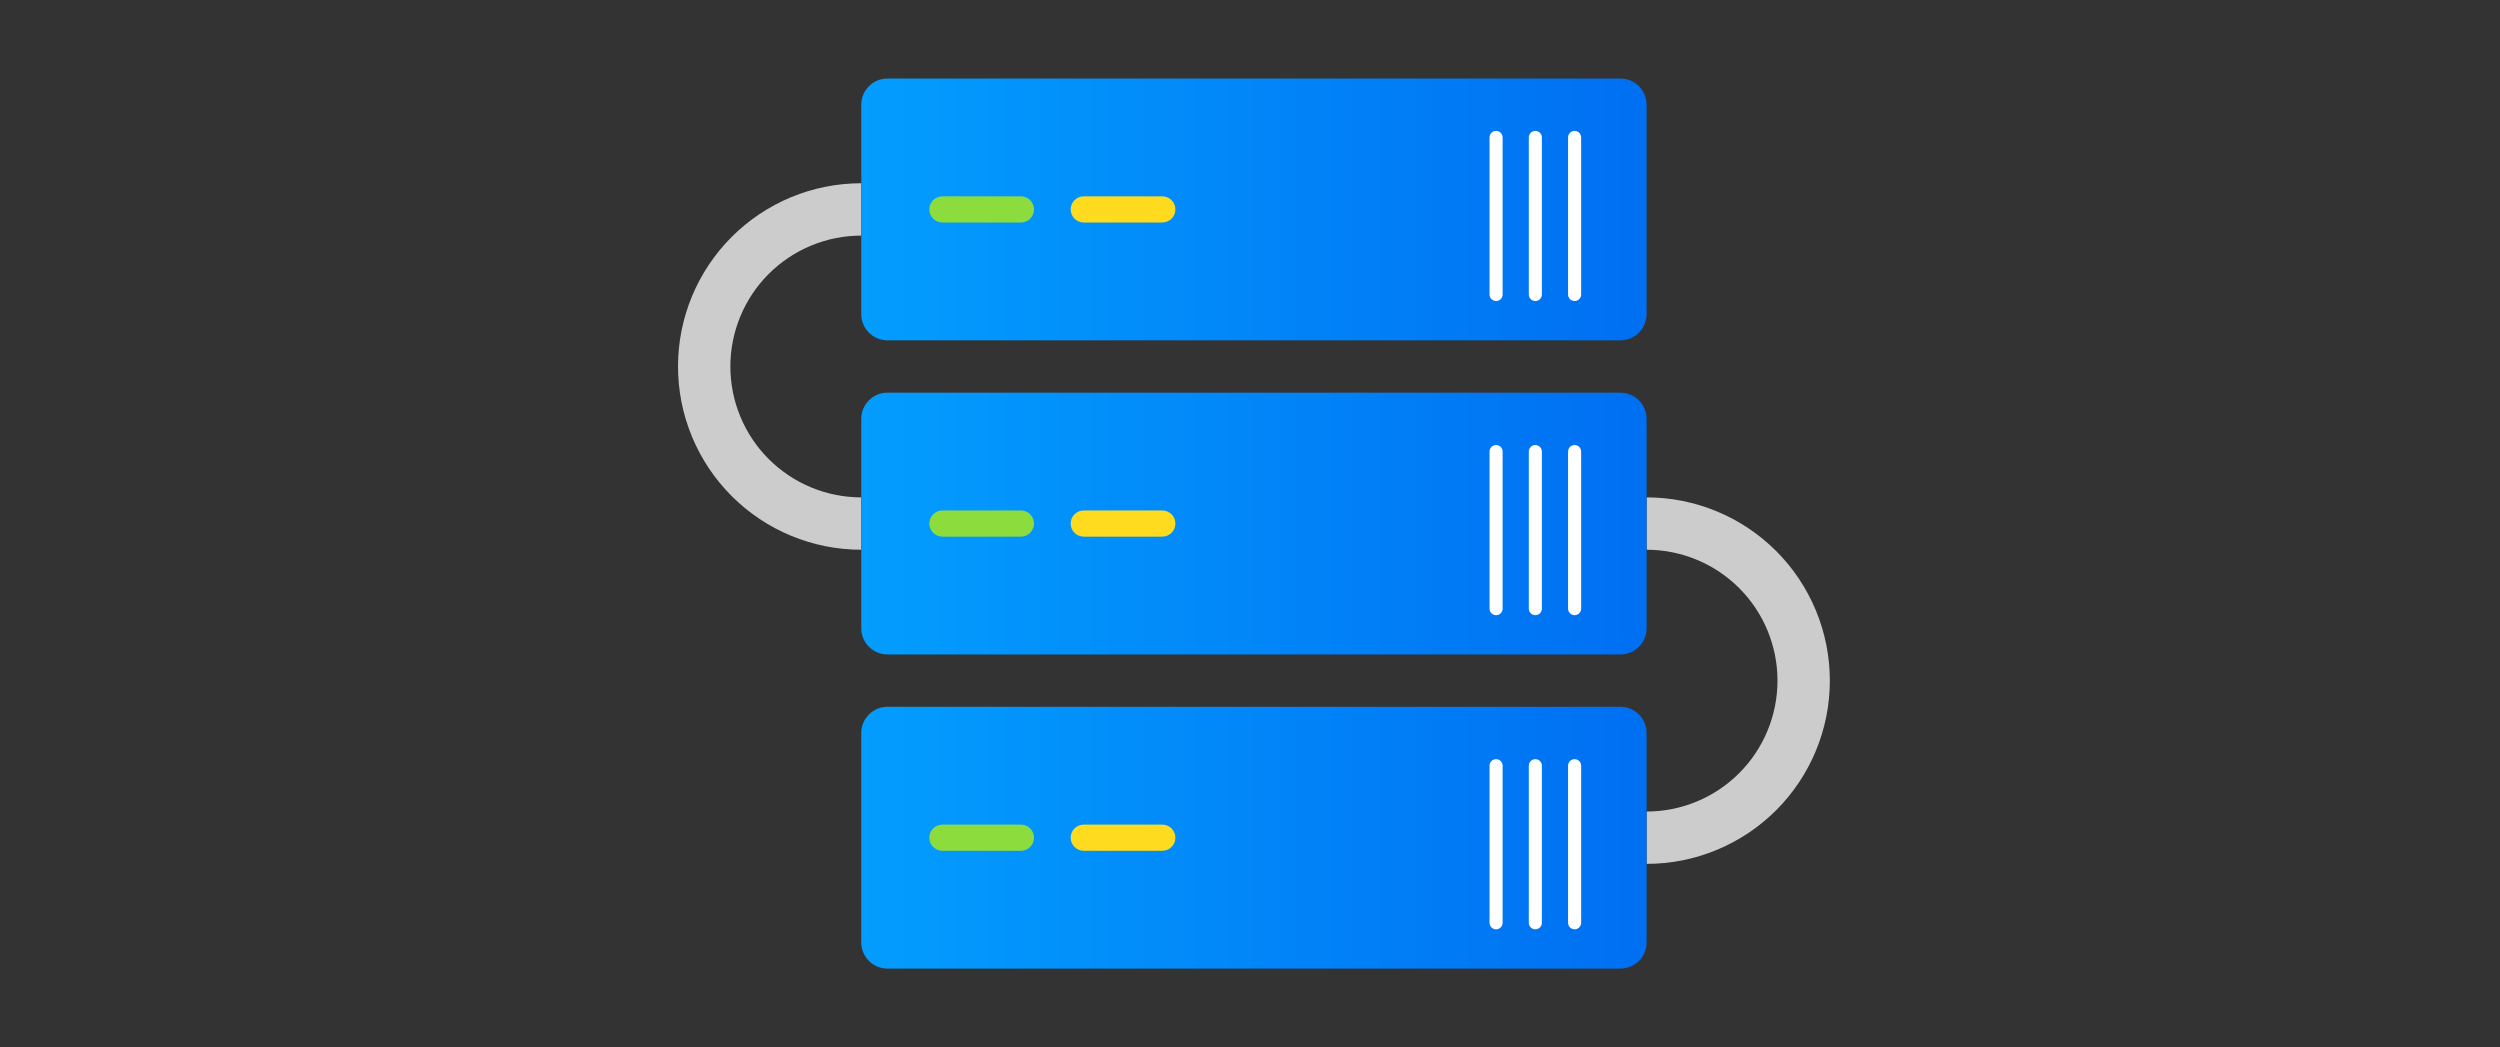
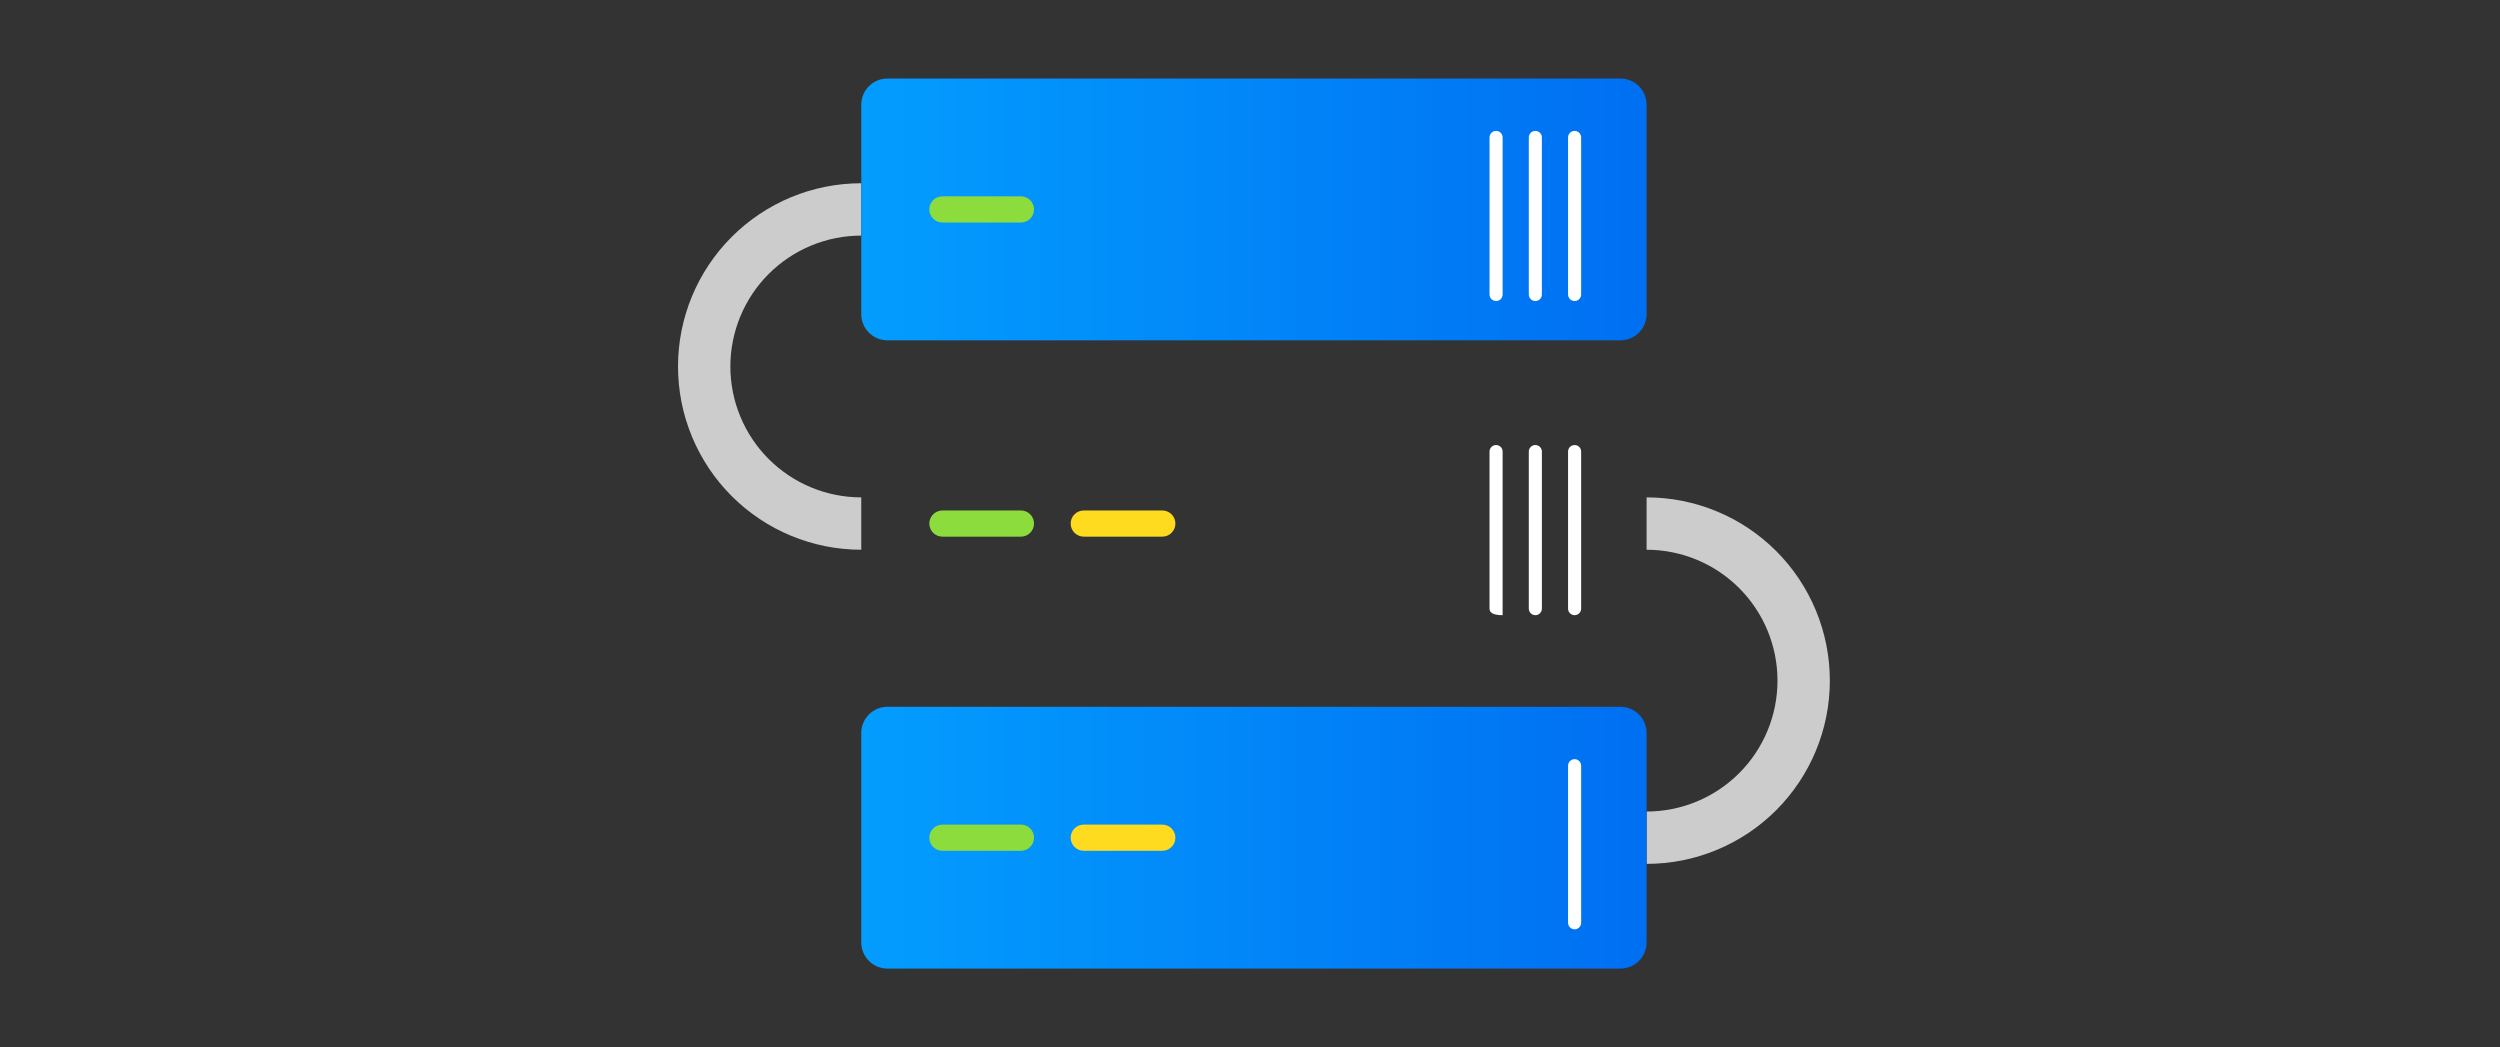
<svg xmlns="http://www.w3.org/2000/svg" width="191" height="80" viewBox="0 0 191 80" fill="none">
  <rect x="0" y="0" width="191" height="80" fill="#333333" stroke="none" />
  <path fill-rule="evenodd" clip-rule="evenodd" d="M65.8 18C63.148 18 60.605 19.054 58.729 20.929C56.854 22.804 55.8 25.348 55.8 28C55.8 30.652 56.854 33.196 58.729 35.071C60.605 36.946 63.148 38 65.8 38L65.8 42C62.087 42 58.526 40.525 55.901 37.9C53.275 35.274 51.8 31.713 51.8 28C51.8 24.287 53.275 20.726 55.901 18.101C58.526 15.475 62.087 14 65.8 14V18Z" fill="#CCCCCC" />
  <path fill-rule="evenodd" clip-rule="evenodd" d="M125.8 62C128.452 62 130.996 60.946 132.871 59.071C134.747 57.196 135.8 54.652 135.8 52C135.8 49.348 134.747 46.804 132.871 44.929C130.996 43.054 128.452 42 125.8 42L125.8 38C129.513 38 133.074 39.475 135.7 42.1C138.325 44.726 139.8 48.287 139.8 52C139.8 55.713 138.325 59.274 135.7 61.9C133.074 64.525 129.513 66 125.8 66V62Z" fill="#CCCCCC" />
  <path d="M65.8 8C65.8 6.895 66.696 6 67.8 6H123.8C124.905 6 125.8 6.895 125.8 8V24C125.8 25.105 124.905 26 123.8 26H67.8C66.696 26 65.8 25.105 65.8 24V8Z" fill="url(#paint0_linear_3132_60251)" />
-   <path d="M81.8 16C81.8 15.448 82.248 15 82.8 15H88.8C89.353 15 89.8 15.448 89.8 16C89.8 16.552 89.353 17 88.8 17H82.8C82.248 17 81.8 16.552 81.8 16Z" fill="#FFDB20" />
  <path d="M71 16C71 15.448 71.448 15 72 15H78C78.552 15 79 15.448 79 16V16C79 16.552 78.552 17 78 17H72C71.448 17 71 16.552 71 16V16Z" fill="#8CDC3D" />
  <path d="M113.8 10.5C113.8 10.224 114.024 10 114.3 10V10C114.576 10 114.8 10.224 114.8 10.5V22.5C114.8 22.776 114.576 23 114.3 23V23C114.024 23 113.8 22.776 113.8 22.5V10.5Z" fill="white" />
  <path d="M116.8 10.5C116.8 10.224 117.024 10 117.3 10V10C117.576 10 117.8 10.224 117.8 10.5V22.5C117.8 22.776 117.576 23 117.3 23V23C117.024 23 116.8 22.776 116.8 22.5V10.5Z" fill="white" />
  <path d="M119.8 10.5C119.8 10.224 120.024 10 120.3 10V10C120.576 10 120.8 10.224 120.8 10.5V22.5C120.8 22.776 120.576 23 120.3 23V23C120.024 23 119.8 22.776 119.8 22.5V10.5Z" fill="white" />
-   <path d="M65.8 32C65.8 30.895 66.696 30 67.8 30H123.8C124.905 30 125.8 30.895 125.8 32V48C125.8 49.105 124.905 50 123.8 50H67.8C66.696 50 65.8 49.105 65.8 48V32Z" fill="url(#paint1_linear_3132_60251)" />
  <path d="M81.8 40C81.8 39.448 82.248 39 82.8 39H88.8C89.353 39 89.8 39.448 89.8 40C89.8 40.552 89.353 41 88.8 41H82.8C82.248 41 81.8 40.552 81.8 40Z" fill="#FFDB20" />
  <path d="M71 40C71 39.448 71.448 39 72 39H78C78.552 39 79 39.448 79 40V40C79 40.552 78.552 41 78 41H72C71.448 41 71 40.552 71 40V40Z" fill="#8CDC3D" />
-   <path d="M113.8 34.5C113.8 34.224 114.024 34 114.3 34V34C114.576 34 114.8 34.224 114.8 34.5V46.5C114.8 46.776 114.576 47 114.3 47V47C114.024 47 113.8 46.776 113.8 46.5V34.5Z" fill="white" />
+   <path d="M113.8 34.5C113.8 34.224 114.024 34 114.3 34V34C114.576 34 114.8 34.224 114.8 34.5V46.5V47C114.024 47 113.8 46.776 113.8 46.5V34.5Z" fill="white" />
  <path d="M116.8 34.5C116.8 34.224 117.024 34 117.3 34V34C117.576 34 117.8 34.224 117.8 34.5V46.5C117.8 46.776 117.576 47 117.3 47V47C117.024 47 116.8 46.776 116.8 46.5V34.5Z" fill="white" />
  <path d="M119.8 34.5C119.8 34.224 120.024 34 120.3 34V34C120.576 34 120.8 34.224 120.8 34.5V46.5C120.8 46.776 120.576 47 120.3 47V47C120.024 47 119.8 46.776 119.8 46.5V34.5Z" fill="white" />
  <path d="M65.8 56C65.8 54.895 66.696 54 67.8 54H123.8C124.905 54 125.8 54.895 125.8 56V72C125.8 73.105 124.905 74 123.8 74H67.8C66.696 74 65.8 73.105 65.8 72V56Z" fill="url(#paint2_linear_3132_60251)" />
  <path d="M81.8 64C81.8 63.448 82.248 63 82.8 63H88.8C89.353 63 89.8 63.448 89.8 64C89.8 64.552 89.353 65 88.8 65H82.8C82.248 65 81.8 64.552 81.8 64Z" fill="#FFDB20" />
  <path d="M71 64C71 63.448 71.448 63 72 63H78C78.552 63 79 63.448 79 64V64C79 64.552 78.552 65 78 65H72C71.448 65 71 64.552 71 64V64Z" fill="#8CDC3D" />
-   <path d="M113.8 58.5C113.8 58.224 114.024 58 114.3 58V58C114.576 58 114.8 58.224 114.8 58.5V70.5C114.8 70.776 114.576 71 114.3 71V71C114.024 71 113.8 70.776 113.8 70.5V58.5Z" fill="white" />
-   <path d="M116.8 58.5C116.8 58.224 117.024 58 117.3 58V58C117.576 58 117.8 58.224 117.8 58.5V70.5C117.8 70.776 117.576 71 117.3 71V71C117.024 71 116.8 70.776 116.8 70.5V58.5Z" fill="white" />
  <path d="M119.8 58.5C119.8 58.224 120.024 58 120.3 58V58C120.576 58 120.8 58.224 120.8 58.5V70.5C120.8 70.776 120.576 71 120.3 71V71C120.024 71 119.8 70.776 119.8 70.5V58.5Z" fill="white" />
  <defs>
    <linearGradient id="paint0_linear_3132_60251" x1="65.8" y1="16" x2="125.8" y2="16" gradientUnits="userSpaceOnUse">
      <stop stop-color="#039DFE" />
      <stop offset="1" stop-color="#006FF2" />
    </linearGradient>
    <linearGradient id="paint1_linear_3132_60251" x1="65.8" y1="40" x2="125.8" y2="40" gradientUnits="userSpaceOnUse">
      <stop stop-color="#039DFE" />
      <stop offset="1" stop-color="#006FF2" />
    </linearGradient>
    <linearGradient id="paint2_linear_3132_60251" x1="65.8" y1="64" x2="125.8" y2="64" gradientUnits="userSpaceOnUse">
      <stop stop-color="#039DFE" />
      <stop offset="1" stop-color="#006FF2" />
    </linearGradient>
  </defs>
</svg>